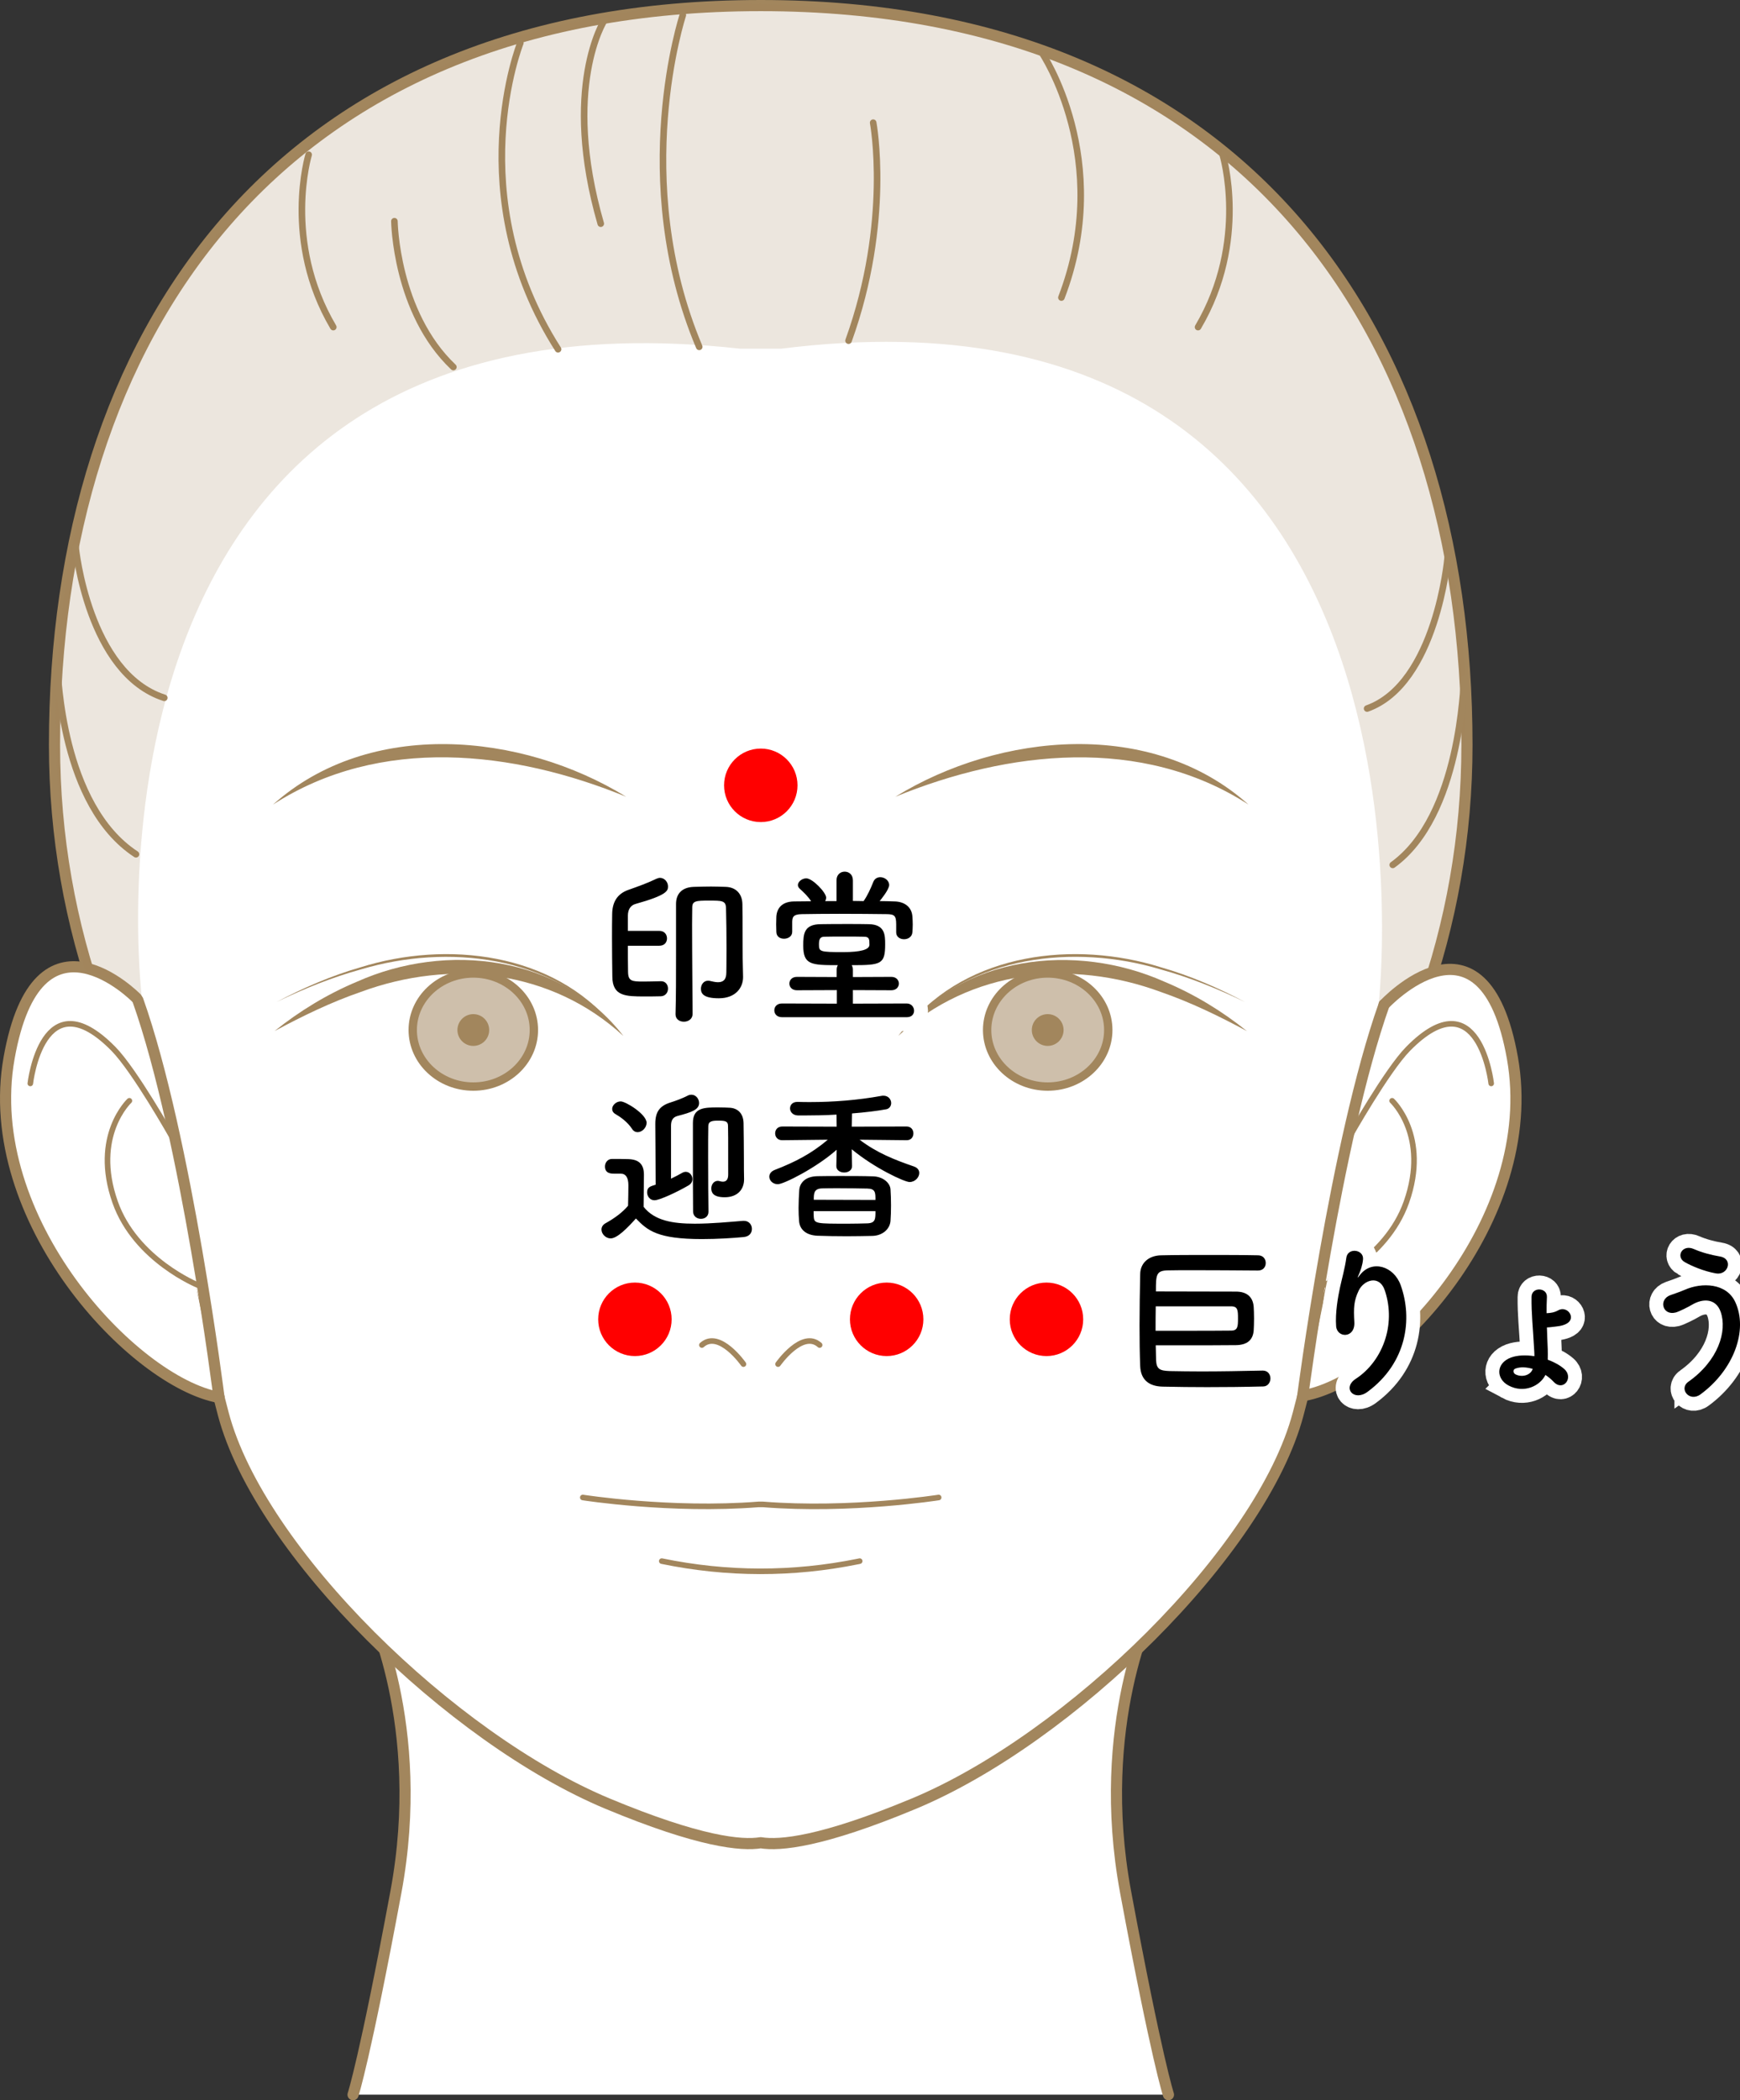
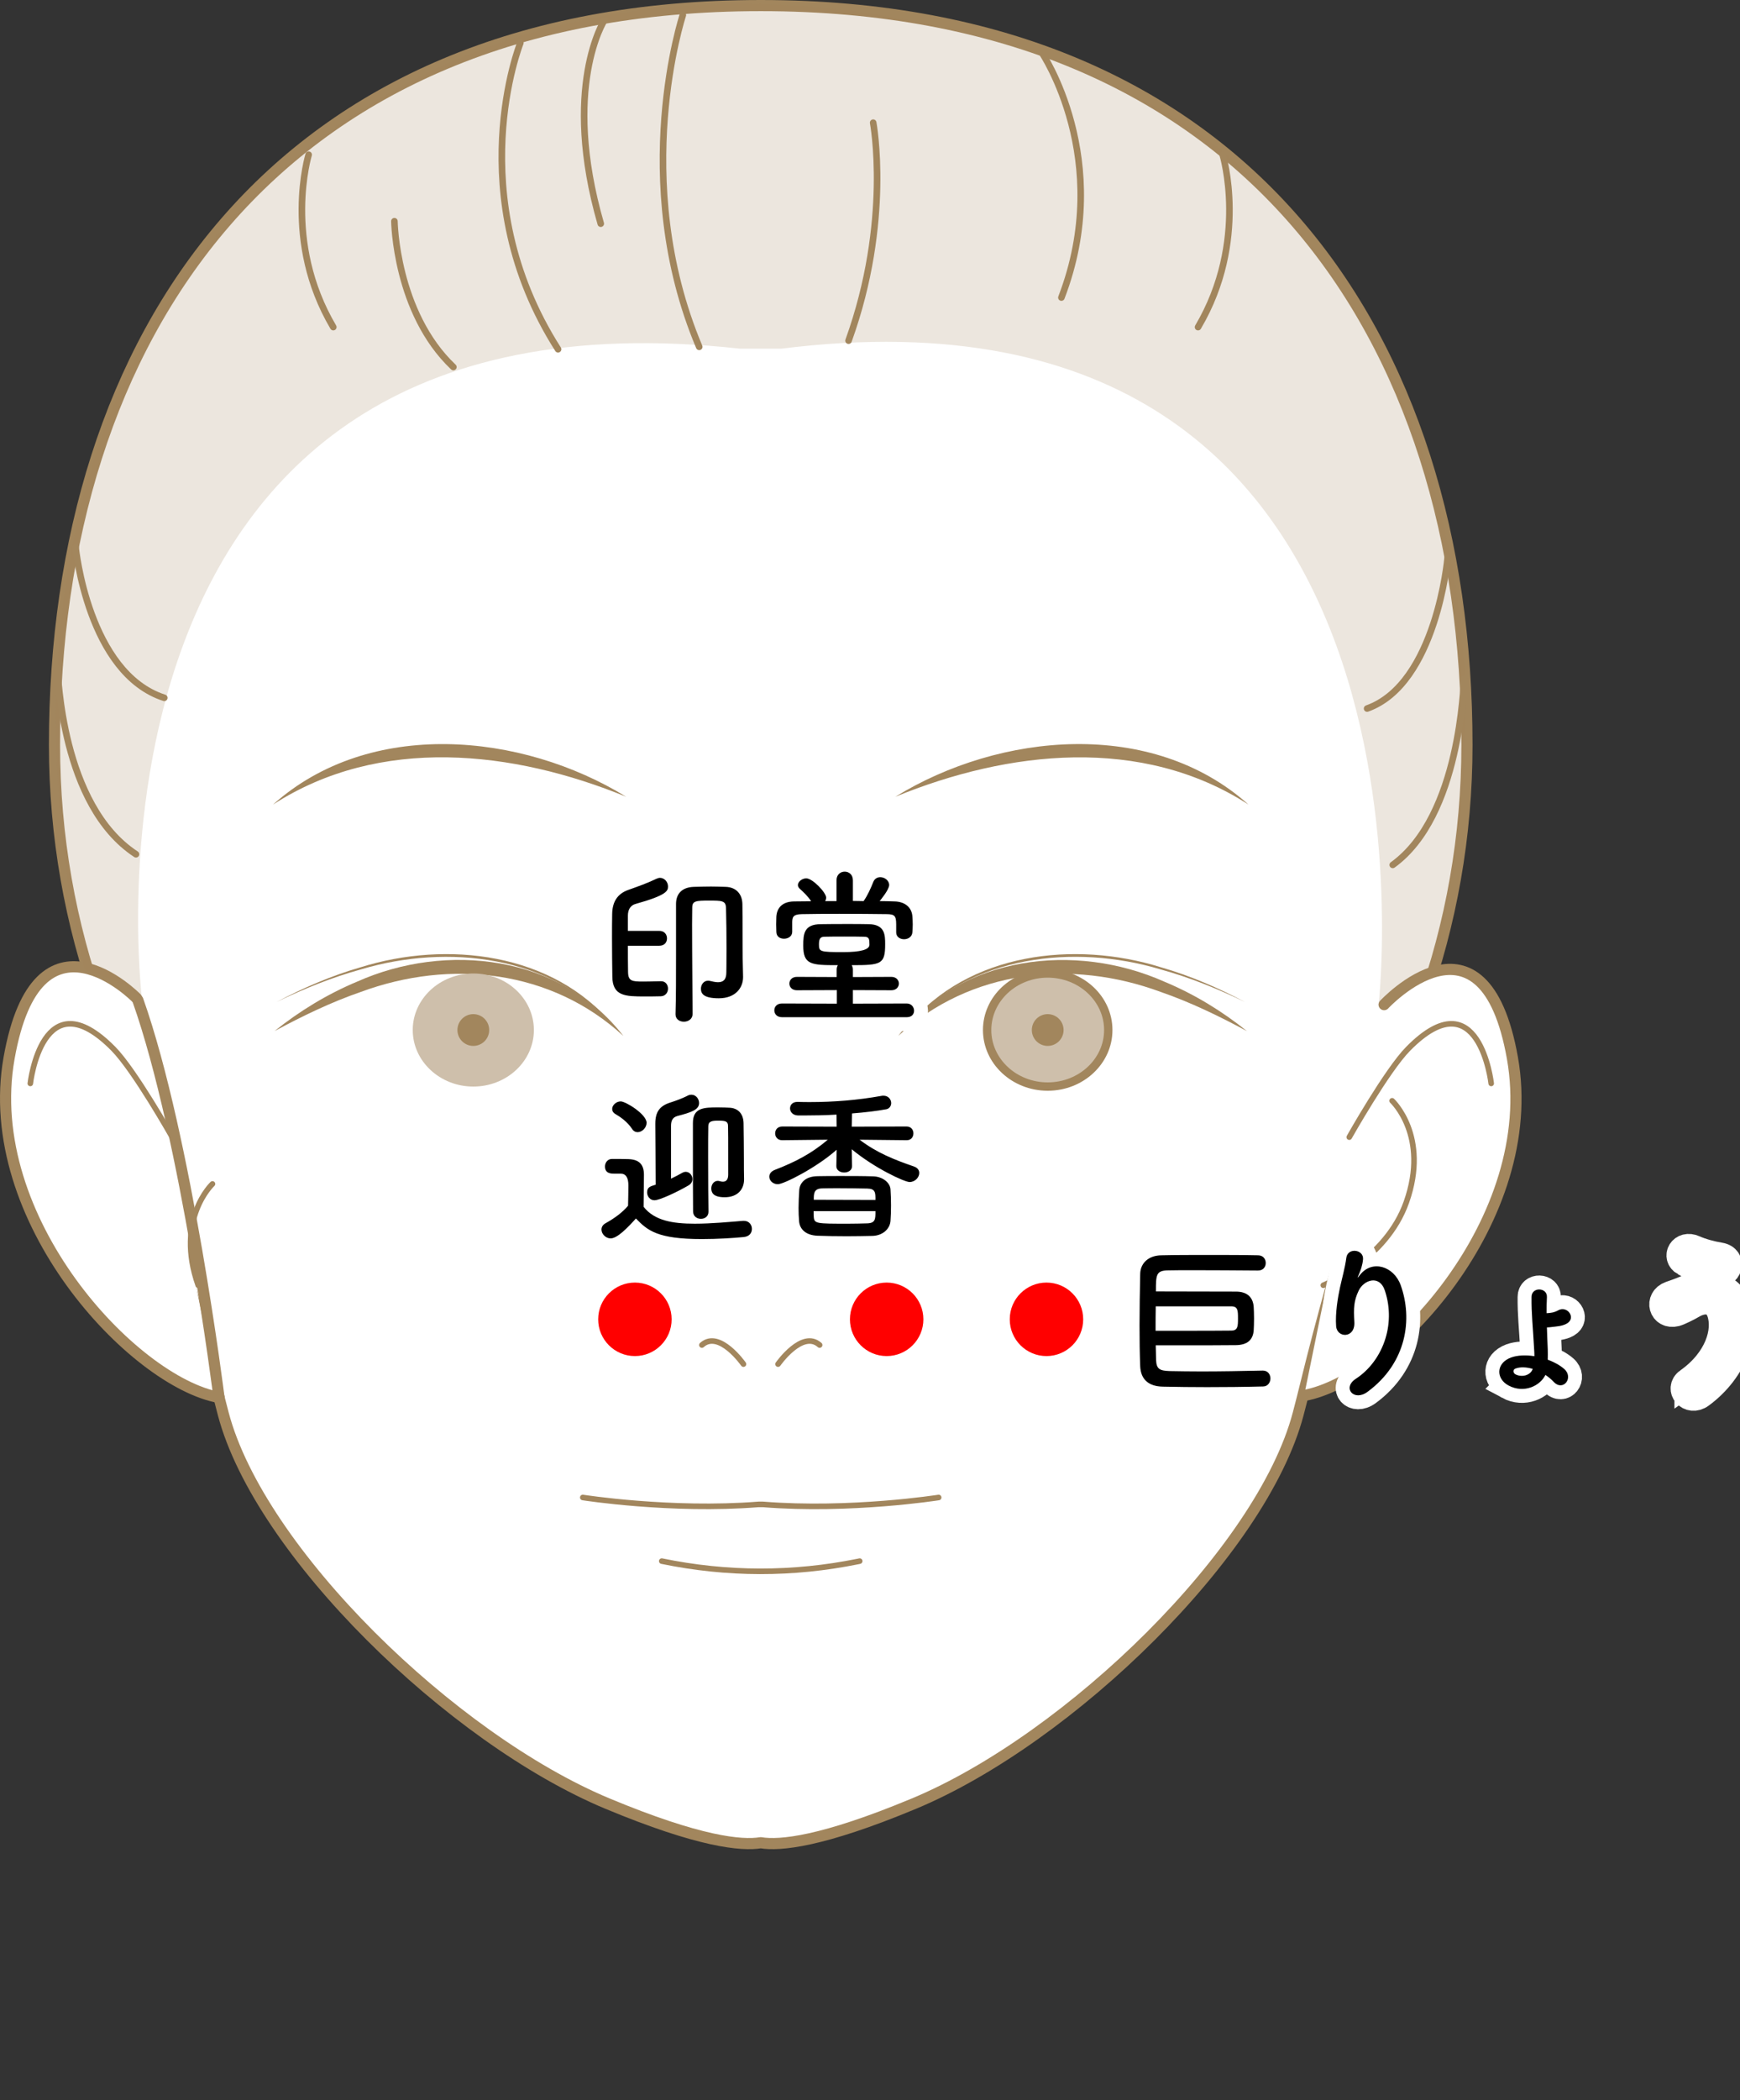
<svg xmlns="http://www.w3.org/2000/svg" id="_イヤー_2" viewBox="0 0 312.26 376.63">
  <rect x="0" y="0" width="312.26" height="376.63" fill="#333333" stroke="none" />
  <defs>
    <style>.cls-1,.cls-2,.cls-3,.cls-4{stroke:#a2865d;stroke-linecap:round;stroke-linejoin:round;}.cls-1,.cls-2,.cls-5,.cls-4{fill:none;}.cls-2,.cls-3{stroke-width:2px;}.cls-6,.cls-7{fill:#a2865d;}.cls-3{fill:#fff;}.cls-7{opacity:.2;}.cls-8{fill:#cebfab;}.cls-5{stroke:#fff;stroke-width:5px;}.cls-4{stroke-width:1.18px;}.cls-9{fill:red;}</style>
  </defs>
  <g id="_イヤー_1-2">
    <g>
      <g>
-         <path class="cls-3" d="M63.36,375.63s2.1-6.29,7.69-36.34c5.59-30.05-4.89-51.02-4.89-51.02H206.89s-10.48,20.97-4.89,51.02c5.59,30.05,7.69,36.34,7.69,36.34" />
        <g>
          <path class="cls-3" d="M263.26,133.56C263.26,60.35,223.66,1,136.52,1S9.78,60.35,9.78,133.56c0,16.43,2.86,32.16,8.09,46.68,8.01,22.25,15.15,44.8,20.79,67.76,.5,2.03,.97,3.89,1.41,5.55,6.52,24.7,41,58.24,68.96,69.89,16.47,6.86,24.05,7.58,27.49,7.01,3.44,.57,11.02-.15,27.49-7.01,27.96-11.65,62.44-45.2,68.96-69.89,.44-1.66,.91-3.52,1.41-5.55,5.64-22.96,12.78-45.51,20.79-67.76,5.23-14.52,8.09-30.25,8.09-46.68Z" />
          <g>
            <path class="cls-3" d="M24.5,178.99s-17.75-18.14-22.87,10.75c-5.13,28.89,22.29,58.06,37.67,60.86" />
            <path class="cls-3" d="M248.39,180.16s17.9-19.31,23.03,9.58c5.13,28.89-22.01,57.71-37.38,60.51" />
          </g>
          <g>
            <path class="cls-2" d="M39.3,250.6s-5.86-46.71-14.56-71.25" />
-             <path class="cls-2" d="M233.75,250.6s5.94-45.9,14.64-70.44" />
          </g>
        </g>
      </g>
      <g>
        <path class="cls-1" d="M139.63,244.62s4.35-6.21,7.46-3.42" />
        <path class="cls-1" d="M133.42,244.62s-4.35-6.21-7.46-3.42" />
      </g>
      <path class="cls-1" d="M168.45,268.54s-15.77,2.49-31.54,1.24h-.78c-15.77,1.24-31.54-1.24-31.54-1.24" />
      <path class="cls-1" d="M154.28,279.95l-.28,.06c-11.74,2.38-23.5,2.36-35.24-.06h0" />
      <g>
        <g>
          <path class="cls-1" d="M5.44,194.29s2.17-19.14,14.91-6.21c3.83,3.89,10.56,15.84,10.56,15.84" />
-           <path class="cls-1" d="M35.57,230.48s-11.25-4.53-14.91-14.91c-4.19-11.88,2.56-18.17,2.56-18.17" />
+           <path class="cls-1" d="M35.57,230.48c-4.19-11.88,2.56-18.17,2.56-18.17" />
        </g>
        <g>
          <path class="cls-1" d="M267.61,194.29s-2.17-19.14-14.91-6.21c-3.83,3.89-10.56,15.84-10.56,15.84" />
          <path class="cls-1" d="M237.48,230.48s11.25-4.53,14.91-14.91c4.19-11.88-2.56-18.17-2.56-18.17" />
        </g>
      </g>
      <g>
        <path class="cls-6" d="M160.68,142.88c18.79-11.55,46.03-14.1,63.37,1.4-19.19-12.39-43.11-9.7-63.37-1.4h0Z" />
        <path class="cls-6" d="M112.37,142.88c-20.26-8.31-44.18-11-63.37,1.4,17.34-15.49,44.57-12.95,63.37-1.4h0Z" />
      </g>
      <path class="cls-7" d="M247.39,180.31s15.46-133.13-107.21-117.78h-7.34C9.3,48.94,25.48,179.16,25.48,179.16c0,0-2.04-2.78-10.21-5.21,0,0-23.85-85.92,30.26-138.92C105.59-23.82,197.52,5.6,223.1,30.39c28.71,27.83,50.8,75.76,34.23,142.9,0,0-7.13,2.53-9.94,7.02Z" />
      <g>
        <g>
          <g>
            <path class="cls-4" d="M13.58,98.19s2.21,22.53,15.9,26.95" />
            <path class="cls-4" d="M10.26,119.84c.22,.88,.66,24.52,14.14,33.35" />
            <path class="cls-4" d="M55.39,27.74s-4.71,15.46,4.42,30.92" />
          </g>
          <path class="cls-4" d="M108.44,3.67s-7.69,12-.63,36.44" />
          <path class="cls-4" d="M70.78,39.67s.22,16.34,10.58,26.15" />
          <path class="cls-4" d="M93.38,7.71s-10.9,27.24,6.77,54.92" />
          <path class="cls-4" d="M122.54,2.71s-9.72,29.45,2.94,59.49" />
          <path class="cls-4" d="M259.78,100.11s-2.01,22.53-14.44,26.95" />
          <path class="cls-4" d="M262.78,121.75c-.2,.88-.6,24.52-12.84,33.35" />
          <path class="cls-4" d="M219.42,27.74s4.71,15.46-4.42,30.92" />
        </g>
        <path class="cls-4" d="M156.7,22s3.31,17.67-4.42,39.09" />
        <path class="cls-4" d="M186.95,9.41s13.03,19.22,3.53,43.95" />
      </g>
      <g>
        <g>
          <path class="cls-6" d="M161.2,185.76c11.22-14.45,31.7-16.88,47.8-9.7,5.35,2.23,10.31,5.26,14.78,8.85-5.04-2.72-10.16-5.19-15.48-7.03-16.08-5.94-34.19-4-47.1,7.88h0Z" />
          <path class="cls-6" d="M162.99,183.91c10.77-13.09,29.88-15.29,45.32-10.46,5.26,1.51,10.3,3.69,15.12,6.24-4.9-2.38-9.98-4.43-15.22-5.87-15.41-4.6-34.13-2.52-45.22,10.09h0Z" />
          <g>
            <g>
              <path class="cls-8" d="M188.02,194.85c-5.99,0-10.87-4.55-10.87-10.14s4.87-10.14,10.87-10.14,10.87,4.55,10.87,10.14-4.87,10.14-10.87,10.14Z" />
              <path class="cls-6" d="M188.02,175.32c5.58,0,10.12,4.21,10.12,9.39s-4.54,9.39-10.12,9.39-10.12-4.21-10.12-9.39,4.54-9.39,10.12-9.39m0-1.5c-6.42,0-11.62,4.88-11.62,10.89s5.2,10.89,11.62,10.89,11.62-4.88,11.62-10.89-5.2-10.89-11.62-10.89h0Z" />
            </g>
            <circle class="cls-6" cx="188.02" cy="184.71" r="2.85" />
          </g>
        </g>
        <g>
          <path class="cls-6" d="M111.85,185.76c-12.92-11.88-31.02-13.82-47.1-7.88-5.32,1.83-10.44,4.31-15.48,7.02,4.47-3.58,9.43-6.61,14.78-8.85,16.09-7.19,36.59-4.75,47.8,9.7h0Z" />
          <path class="cls-6" d="M110.06,183.91c-11.09-12.61-29.8-14.68-45.22-10.09-5.25,1.44-10.32,3.49-15.22,5.87,4.82-2.55,9.86-4.73,15.12-6.24,15.44-4.83,34.56-2.63,45.32,10.46h0Z" />
          <g>
            <g>
              <path class="cls-8" d="M84.94,194.85c-5.99,0-10.87-4.55-10.87-10.14s4.87-10.14,10.87-10.14,10.87,4.55,10.87,10.14-4.87,10.14-10.87,10.14Z" />
-               <path class="cls-6" d="M84.94,175.32c5.58,0,10.12,4.21,10.12,9.39s-4.54,9.39-10.12,9.39-10.12-4.21-10.12-9.39,4.54-9.39,10.12-9.39m0-1.5c-6.42,0-11.62,4.88-11.62,10.89s5.2,10.89,11.62,10.89,11.62-4.88,11.62-10.89-5.2-10.89-11.62-10.89h0Z" />
            </g>
            <circle class="cls-6" cx="84.94" cy="184.71" r="2.85" />
          </g>
        </g>
      </g>
    </g>
    <g>
      <g>
        <g>
          <path class="cls-5" d="M109.59,222.08c-.87,0-1.65-.78-1.65-1.59,0-.42,.21-.84,.75-1.14,1.62-.9,3-1.92,4.02-3.12,.03-1.35,.06-2.52,.06-3.66q0-2.1-1.38-2.1h-1.17c-.57,0-1.65-.03-1.65-1.29,0-.66,.45-1.35,1.26-1.35,1.08,0,1.92,0,2.91,.03,1.92,.06,2.82,.9,2.82,2.82,0,1.74-.06,3.81-.06,5.73,1.95,2.49,5.22,3.03,9.18,3.03,3.06,0,6.39-.33,8.67-.51h.15c.93,0,1.44,.72,1.44,1.44s-.45,1.38-1.5,1.47c-1.89,.18-4.68,.36-7.47,.36-7.98,0-9.75-1.53-11.85-3.69-1.5,1.68-3.36,3.57-4.53,3.57Zm3.81-19.68c-.78-1.2-2.1-2.13-2.94-2.61-.42-.24-.6-.57-.6-.93,0-.66,.72-1.35,1.53-1.35,.9,0,4.65,2.31,4.65,3.84,0,.87-.81,1.68-1.62,1.68-.36,0-.75-.18-1.02-.63Zm7.02,8.97c.69-.33,1.38-.69,2.01-1.05,.21-.12,.45-.18,.63-.18,.69,0,1.2,.63,1.2,1.29,0,.42-.18,.84-.69,1.14-1.95,1.14-5.19,2.67-6.12,2.67-.81,0-1.32-.72-1.32-1.41,0-.93,.54-1.08,1.53-1.38,0-2.76-.06-10.38-.06-10.71v-.24c0-2.13,.81-3.18,2.67-3.78,1.05-.33,2.19-.75,3.18-1.26,.21-.12,.45-.15,.63-.15,.81,0,1.38,.75,1.38,1.5,0,1.2-1.44,1.68-3.87,2.31-.9,.24-1.17,.87-1.17,1.77v9.48Zm6.72,5.94c0,.84-.66,1.26-1.35,1.26s-1.38-.42-1.41-1.29c-.03-2.04-.03-7.38-.03-11.58v-4.32c0-2.76,1.98-2.79,4.56-2.79,.78,0,1.56,.03,2.07,.06,1.5,.09,2.43,1.11,2.46,2.76,.03,1.17,.06,5.43,.06,6.42,0,1.08,0,2.73,.03,3.6v.06c0,1.86-1.23,3.21-3.48,3.21-2.13,0-2.4-.9-2.4-1.59s.45-1.35,1.17-1.35c.12,0,.24,.03,.36,.06,.18,.06,.39,.09,.54,.09,.54,0,.96-.3,.96-1.26,0-7.08,0-7.65-.03-8.7,0-.81-.33-.99-1.74-.99-1.2,0-1.8,.15-1.8,.99-.03,1.2-.03,3.33-.03,5.67,0,3.78,.03,8.04,.06,9.66v.03Z" />
          <path class="cls-5" d="M162.69,204.47l-8.43-.09c3.12,2.37,6.27,3.6,9.75,4.8,.69,.24,.96,.69,.96,1.17,0,.78-.75,1.62-1.74,1.62-.9,0-6.3-2.49-10.38-5.88l.06,3v.03c0,.75-.69,1.14-1.41,1.14s-1.41-.39-1.41-1.14v-.03l.06-2.91c-3.69,3.27-9.51,6.18-10.56,6.18-.9,0-1.53-.66-1.53-1.35,0-.48,.3-.96,1.02-1.23,3.72-1.44,6.57-2.94,9.48-5.4l-8.16,.09h-.03c-.84,0-1.26-.6-1.26-1.23s.42-1.23,1.29-1.23l9.75,.03-.03-2.16c-2.01,.12-3.96,.15-5.61,.15h-1.32c-.93-.03-1.41-.66-1.41-1.26s.42-1.17,1.32-1.17h.06c.75,.03,1.53,.03,2.28,.03,4.05,0,8.43-.33,12.75-1.11,.12-.03,.24-.03,.36-.03,.9,0,1.38,.69,1.38,1.32,0,.51-.3,.99-.87,1.11-1.62,.3-3.84,.57-6.15,.75l-.06,2.37,9.84-.03c.84,0,1.23,.63,1.23,1.23,0,.63-.39,1.23-1.2,1.23h-.03Zm-6.12,17.16c-1.47,.03-3.06,.06-4.65,.06-1.8,0-3.6-.03-5.22-.09-2.1-.09-3.21-1.17-3.3-2.67-.06-.69-.09-1.47-.09-2.31,0-1.05,.06-2.16,.12-3.15,.06-1.2,.93-2.49,3.24-2.55,1.32-.03,2.82-.03,4.35-.03,1.89,0,3.87,0,5.7,.06,1.77,.06,3.03,1.2,3.09,2.34,.06,.9,.09,1.89,.09,2.88s-.03,1.92-.09,2.76c-.09,1.38-1.32,2.64-3.24,2.7Zm-10.56-4.44c0,.39,0,.75,.03,1.05,.09,1.2,.48,1.2,6.15,1.2,1.17,0,2.37-.03,3.48-.06,1.44-.06,1.44-.78,1.44-2.19h-11.1Zm11.1-2.01c0-1.32,0-2.01-1.47-2.04-1.56-.03-3.39-.06-5.13-.06-1.05,0-2.1,0-3,.03-1.47,.06-1.47,.93-1.47,2.04l11.07,.03Z" />
        </g>
        <g>
          <path d="M109.59,222.08c-.87,0-1.65-.78-1.65-1.59,0-.42,.21-.84,.75-1.14,1.62-.9,3-1.92,4.02-3.12,.03-1.35,.06-2.52,.06-3.66q0-2.1-1.38-2.1h-1.17c-.57,0-1.65-.03-1.65-1.29,0-.66,.45-1.35,1.26-1.35,1.08,0,1.92,0,2.91,.03,1.92,.06,2.82,.9,2.82,2.82,0,1.74-.06,3.81-.06,5.73,1.95,2.49,5.22,3.03,9.18,3.03,3.06,0,6.39-.33,8.67-.51h.15c.93,0,1.44,.72,1.44,1.44s-.45,1.38-1.5,1.47c-1.89,.18-4.68,.36-7.47,.36-7.98,0-9.75-1.53-11.85-3.69-1.5,1.68-3.36,3.57-4.53,3.57Zm3.81-19.68c-.78-1.2-2.1-2.13-2.94-2.61-.42-.24-.6-.57-.6-.93,0-.66,.72-1.35,1.53-1.35,.9,0,4.65,2.31,4.65,3.84,0,.87-.81,1.68-1.62,1.68-.36,0-.75-.18-1.02-.63Zm7.02,8.97c.69-.33,1.38-.69,2.01-1.05,.21-.12,.45-.18,.63-.18,.69,0,1.2,.63,1.2,1.29,0,.42-.18,.84-.69,1.14-1.95,1.14-5.19,2.67-6.12,2.67-.81,0-1.32-.72-1.32-1.41,0-.93,.54-1.08,1.53-1.38,0-2.76-.06-10.38-.06-10.71v-.24c0-2.13,.81-3.18,2.67-3.78,1.05-.33,2.19-.75,3.18-1.26,.21-.12,.45-.15,.63-.15,.81,0,1.38,.75,1.38,1.5,0,1.2-1.44,1.68-3.87,2.31-.9,.24-1.17,.87-1.17,1.77v9.48Zm6.72,5.94c0,.84-.66,1.26-1.35,1.26s-1.38-.42-1.41-1.29c-.03-2.04-.03-7.38-.03-11.58v-4.32c0-2.76,1.98-2.79,4.56-2.79,.78,0,1.56,.03,2.07,.06,1.5,.09,2.43,1.11,2.46,2.76,.03,1.17,.06,5.43,.06,6.42,0,1.08,0,2.73,.03,3.6v.06c0,1.86-1.23,3.21-3.48,3.21-2.13,0-2.4-.9-2.4-1.59s.45-1.35,1.17-1.35c.12,0,.24,.03,.36,.06,.18,.06,.39,.09,.54,.09,.54,0,.96-.3,.96-1.26,0-7.08,0-7.65-.03-8.7,0-.81-.33-.99-1.74-.99-1.2,0-1.8,.15-1.8,.99-.03,1.2-.03,3.33-.03,5.67,0,3.78,.03,8.04,.06,9.66v.03Z" />
          <path d="M162.69,204.47l-8.43-.09c3.12,2.37,6.27,3.6,9.75,4.8,.69,.24,.96,.69,.96,1.17,0,.78-.75,1.62-1.74,1.62-.9,0-6.3-2.49-10.38-5.88l.06,3v.03c0,.75-.69,1.14-1.41,1.14s-1.41-.39-1.41-1.14v-.03l.06-2.91c-3.69,3.27-9.51,6.18-10.56,6.18-.9,0-1.53-.66-1.53-1.35,0-.48,.3-.96,1.02-1.23,3.72-1.44,6.57-2.94,9.48-5.4l-8.16,.09h-.03c-.84,0-1.26-.6-1.26-1.23s.42-1.23,1.29-1.23l9.75,.03-.03-2.16c-2.01,.12-3.96,.15-5.61,.15h-1.32c-.93-.03-1.41-.66-1.41-1.26s.42-1.17,1.32-1.17h.06c.75,.03,1.53,.03,2.28,.03,4.05,0,8.43-.33,12.75-1.11,.12-.03,.24-.03,.36-.03,.9,0,1.38,.69,1.38,1.32,0,.51-.3,.99-.87,1.11-1.62,.3-3.84,.57-6.15,.75l-.06,2.37,9.84-.03c.84,0,1.23,.63,1.23,1.23,0,.63-.39,1.23-1.2,1.23h-.03Zm-6.12,17.16c-1.47,.03-3.06,.06-4.65,.06-1.8,0-3.6-.03-5.22-.09-2.1-.09-3.21-1.17-3.3-2.67-.06-.69-.09-1.47-.09-2.31,0-1.05,.06-2.16,.12-3.15,.06-1.2,.93-2.49,3.24-2.55,1.32-.03,2.82-.03,4.35-.03,1.89,0,3.87,0,5.7,.06,1.77,.06,3.03,1.2,3.09,2.34,.06,.9,.09,1.89,.09,2.88s-.03,1.92-.09,2.76c-.09,1.38-1.32,2.64-3.24,2.7Zm-10.56-4.44c0,.39,0,.75,.03,1.05,.09,1.2,.48,1.2,6.15,1.2,1.17,0,2.37-.03,3.48-.06,1.44-.06,1.44-.78,1.44-2.19h-11.1Zm11.1-2.01c0-1.32,0-2.01-1.47-2.04-1.56-.03-3.39-.06-5.13-.06-1.05,0-2.1,0-3,.03-1.47,.06-1.47,.93-1.47,2.04l11.07,.03Z" />
        </g>
      </g>
      <g>
        <circle class="cls-9" cx="113.94" cy="236.59" r="6.59" />
        <circle class="cls-9" cx="159.12" cy="236.59" r="6.59" />
      </g>
    </g>
    <g>
-       <circle class="cls-9" cx="136.53" cy="140.83" r="6.59" />
      <g>
        <g>
          <path class="cls-5" d="M118.65,175.96c.81,0,1.23,.66,1.23,1.32s-.42,1.35-1.29,1.38c-1.08,.03-1.98,.03-2.91,.03-3.39,0-5.76-.03-5.79-3.54-.03-2.16-.06-4.59-.06-6.96,0-1.47,0-2.94,.03-4.29,.03-2.04,.84-3.6,2.91-4.32,1.77-.63,3.39-1.2,5.07-2.01,.21-.09,.42-.15,.6-.15,.81,0,1.44,.75,1.44,1.53s-.12,1.56-5.82,3.15c-.9,.24-1.38,1.02-1.38,2.1v2.73h5.64c.93,0,1.38,.66,1.38,1.35s-.45,1.32-1.38,1.32h-5.64c0,1.56,0,3.12,.03,4.71,.03,1.65,.72,1.71,2.76,1.71,.9,0,1.83-.03,3.15-.06h.03Zm11.73-5.79c0-2.37-.03-5.28-.09-7.38-.06-1.29-.75-1.29-3.06-1.29s-3,.06-3,1.23c0,.63-.03,1.71-.03,3.03,0,5.31,.09,14.67,.09,16.08,0,.9-.78,1.38-1.56,1.38s-1.5-.45-1.5-1.32v-.06c.09-3,.09-6.9,.09-10.59v-9.15c0-1.83,1.08-3,3.21-3.06,1.14-.03,2.1-.06,3.06-.06,.81,0,1.65,.03,2.64,.06,1.92,.06,2.97,1.32,3,3.09,.03,1.41,.03,3.33,.03,5.01,0,3.93,.03,6.12,.09,8.01v.09c0,1.89-1.35,3.78-4.35,3.78-2.7,0-3.21-.81-3.21-1.71,0-.72,.48-1.44,1.26-1.44,.09,0,.21,0,.33,.03,.51,.12,1.02,.24,1.47,.24,.87,0,1.5-.39,1.5-1.74,0,0,.03-1.86,.03-4.23Z" />
          <path class="cls-5" d="M140.34,182.41c-.93,0-1.38-.6-1.38-1.23s.45-1.23,1.38-1.23l9.84,.03v-2.43l-7.17,.03c-.9,0-1.35-.6-1.35-1.2s.45-1.2,1.35-1.2l7.14,.03v-1.35c0-.3,.09-.57,.21-.78-4.8,0-6.21-.06-6.21-3.51,0-2.13,.15-3.81,3.12-3.84,1.62-.03,3.3-.03,4.98-.03,1.23,0,2.46,0,3.69,.03,2.88,.06,2.91,1.95,2.91,3.6,0,3.6-.72,3.75-6,3.75,.12,.21,.21,.48,.21,.78v1.35l6.9-.03c.9,0,1.35,.6,1.35,1.2s-.45,1.2-1.35,1.2l-6.9-.03v2.43l9.66-.03c.84,0,1.32,.66,1.32,1.29s-.42,1.17-1.32,1.17h-22.38Zm20.49-15.24v-1.41c0-1.56-.33-1.8-1.62-1.83-2.4-.03-5.55-.06-8.61-.06-2.49,0-4.92,.03-6.75,.06-1.62,.03-1.65,.66-1.68,1.41v1.77c0,.81-.75,1.23-1.47,1.23s-1.38-.39-1.38-1.26c0-.39-.03-.87-.03-1.32,0-.48,.03-.93,.03-1.32,.06-1.44,.9-2.76,3.18-2.79,.99,0,2.01-.03,3.06-.03-.57-.9-1.29-1.56-2.01-2.22-.24-.21-.36-.45-.36-.69,0-.6,.75-1.2,1.5-1.2,1.14,0,3.57,2.55,3.57,3.45,0,.21-.06,.42-.18,.63h2.04v-3.72c0-1.05,.72-1.56,1.47-1.56s1.47,.51,1.47,1.56v3.69c.63,0,1.29,.03,1.92,.03,.69-.96,1.32-2.37,1.71-3.36,.24-.66,.75-.93,1.29-.93,.78,0,1.59,.6,1.59,1.41s-1.53,2.67-1.71,2.88c.9,0,1.8,.03,2.67,.06,1.83,.03,3.12,1.05,3.21,2.73,.03,.39,.06,.9,.06,1.41,0,.48-.03,.99-.06,1.38-.06,.84-.78,1.26-1.5,1.26s-1.41-.42-1.41-1.23v-.03Zm-5.79,.81c-1.11-.03-2.28-.03-3.51-.03s-2.4,0-3.6,.03c-.81,0-.96,.54-.96,1.38,0,1.29,.15,1.38,4.32,1.38q4.74,0,4.74-1.32c0-1.02-.03-1.44-.99-1.44Z" />
        </g>
        <g>
          <path d="M118.65,175.96c.81,0,1.23,.66,1.23,1.32s-.42,1.35-1.29,1.38c-1.08,.03-1.98,.03-2.91,.03-3.39,0-5.76-.03-5.79-3.54-.03-2.16-.06-4.59-.06-6.96,0-1.47,0-2.94,.03-4.29,.03-2.04,.84-3.6,2.91-4.32,1.77-.63,3.39-1.2,5.07-2.01,.21-.09,.42-.15,.6-.15,.81,0,1.44,.75,1.44,1.53s-.12,1.56-5.82,3.15c-.9,.24-1.38,1.02-1.38,2.1v2.73h5.64c.93,0,1.38,.66,1.38,1.35s-.45,1.32-1.38,1.32h-5.64c0,1.56,0,3.12,.03,4.71,.03,1.65,.72,1.71,2.76,1.71,.9,0,1.83-.03,3.15-.06h.03Zm11.73-5.79c0-2.37-.03-5.28-.09-7.38-.06-1.29-.75-1.29-3.06-1.29s-3,.06-3,1.23c0,.63-.03,1.71-.03,3.03,0,5.31,.09,14.67,.09,16.08,0,.9-.78,1.38-1.56,1.38s-1.5-.45-1.5-1.32v-.06c.09-3,.09-6.9,.09-10.59v-9.15c0-1.83,1.08-3,3.21-3.06,1.14-.03,2.1-.06,3.06-.06,.81,0,1.65,.03,2.64,.06,1.92,.06,2.97,1.32,3,3.09,.03,1.41,.03,3.33,.03,5.01,0,3.93,.03,6.12,.09,8.01v.09c0,1.89-1.35,3.78-4.35,3.78-2.7,0-3.21-.81-3.21-1.71,0-.72,.48-1.44,1.26-1.44,.09,0,.21,0,.33,.03,.51,.12,1.02,.24,1.47,.24,.87,0,1.5-.39,1.5-1.74,0,0,.03-1.86,.03-4.23Z" />
          <path d="M140.34,182.41c-.93,0-1.38-.6-1.38-1.23s.45-1.23,1.38-1.23l9.84,.03v-2.43l-7.17,.03c-.9,0-1.35-.6-1.35-1.2s.45-1.2,1.35-1.2l7.14,.03v-1.35c0-.3,.09-.57,.21-.78-4.8,0-6.21-.06-6.21-3.51,0-2.13,.15-3.81,3.12-3.84,1.62-.03,3.3-.03,4.98-.03,1.23,0,2.46,0,3.69,.03,2.88,.06,2.91,1.95,2.91,3.6,0,3.6-.72,3.75-6,3.75,.12,.21,.21,.48,.21,.78v1.35l6.9-.03c.9,0,1.35,.6,1.35,1.2s-.45,1.2-1.35,1.2l-6.9-.03v2.43l9.66-.03c.84,0,1.32,.66,1.32,1.29s-.42,1.17-1.32,1.17h-22.38Zm20.49-15.24v-1.41c0-1.56-.33-1.8-1.62-1.83-2.4-.03-5.55-.06-8.61-.06-2.49,0-4.92,.03-6.75,.06-1.62,.03-1.65,.66-1.68,1.41v1.77c0,.81-.75,1.23-1.47,1.23s-1.38-.39-1.38-1.26c0-.39-.03-.87-.03-1.32,0-.48,.03-.93,.03-1.32,.06-1.44,.9-2.76,3.18-2.79,.99,0,2.01-.03,3.06-.03-.57-.9-1.29-1.56-2.01-2.22-.24-.21-.36-.45-.36-.69,0-.6,.75-1.2,1.5-1.2,1.14,0,3.57,2.55,3.57,3.45,0,.21-.06,.42-.18,.63h2.04v-3.72c0-1.05,.72-1.56,1.47-1.56s1.47,.51,1.47,1.56v3.69c.63,0,1.29,.03,1.92,.03,.69-.96,1.32-2.37,1.71-3.36,.24-.66,.75-.93,1.29-.93,.78,0,1.59,.6,1.59,1.41s-1.53,2.67-1.71,2.88c.9,0,1.8,.03,2.67,.06,1.83,.03,3.12,1.05,3.21,2.73,.03,.39,.06,.9,.06,1.41,0,.48-.03,.99-.06,1.38-.06,.84-.78,1.26-1.5,1.26s-1.41-.42-1.41-1.23v-.03Zm-5.79,.81c-1.11-.03-2.28-.03-3.51-.03s-2.4,0-3.6,.03c-.81,0-.96,.54-.96,1.38,0,1.29,.15,1.38,4.32,1.38q4.74,0,4.74-1.32c0-1.02-.03-1.44-.99-1.44Z" />
        </g>
      </g>
    </g>
    <g>
      <circle class="cls-9" cx="187.8" cy="236.59" r="6.59" />
      <g>
        <g>
          <path class="cls-5" d="M226.64,245.78c.9,0,1.35,.72,1.35,1.41s-.45,1.44-1.32,1.44c-3.57,.09-6.81,.12-10.05,.12-2.64,0-5.25-.03-7.98-.09-2.64-.06-3.93-1.41-4.02-3.66-.09-2.25-.12-4.74-.12-7.32,0-3.12,.06-6.3,.12-9.24,.03-1.92,1.5-3.3,3.78-3.33,2.61-.06,5.55-.06,8.52-.06s6.03,0,8.85,.06c.93,0,1.38,.69,1.38,1.38s-.45,1.35-1.38,1.35c-3.9-.03-8.1-.06-11.7-.06-1.62,0-3.12,0-4.41,.03-2.19,.03-2.22,.75-2.22,3.78,3.36,0,12.24,.03,14.37,.03,1.98,0,3.06,.99,3.18,2.76,.03,.48,.06,1.29,.06,2.07s-.03,1.59-.06,2.1c-.12,1.77-1.2,2.64-3.18,2.67-1.77,.03-6.51,.03-10.35,.03h-4.05c.03,.87,.03,1.74,.06,2.61,.06,1.68,.66,1.95,2.49,2.01,1.83,.03,3.69,.06,5.64,.06,3.39,0,6.99-.06,11.01-.15h.03Zm-19.23-11.52c-.03,1.47-.03,2.94-.03,4.38h3.93c3.72,0,8.22,0,9.63-.03,1.2,0,1.23-.75,1.23-2.19s-.03-2.16-1.23-2.16h-13.53Z" />
          <path class="cls-5" d="M243.32,247.25c4.65-3.03,7.29-9.51,5.22-15.78-.99-3-3.84-1.89-4.71-.03-.87,1.83-.93,3.06-.78,5.67,.15,2.91-3.09,2.88-3.27,.72-.18-2.37,.33-5.25,.69-6.93,.33-1.53,.9-3.51,1.14-5.34,.24-1.89,3.15-1.53,3,.27-.09,1.02-.45,2.07-.78,2.79-.39,.81-.09,.42,.21,.03,2.19-2.82,6.09-1.59,7.32,1.8,2.19,6.06,1.11,13.95-5.94,19.14-2.43,1.8-4.62-.69-2.1-2.34Z" />
          <path class="cls-5" d="M270.71,248.45c-2.25-1.2-2.28-3.99,.45-5.01,1.17-.42,2.67-.48,4.2-.24,0-.36,0-.69-.03-.99-.24-4.38-.51-6.48-.48-9.63,0-1.86,2.85-1.74,2.76,.03-.06,.99-.06,1.92-.06,2.88,.72-.03,1.38-.12,2.07-.51,1.65-.93,3.3,1.38,1.56,2.37-.84,.48-1.86,.51-2.79,.63-.24,.03-.51,.06-.78,.06,.03,1.17,.09,2.43,.15,3.93,.03,.54,0,1.17,0,1.86,1.14,.42,2.19,.99,2.94,1.65,1.8,1.56-.18,4.14-1.89,2.31-.42-.45-.93-.87-1.47-1.23-.93,1.95-3.84,3.39-6.63,1.89Zm1.26-3.03c-.51,.18-.45,.78-.03,1.02,1.11,.6,2.73,.24,3.12-.96-1.11-.33-2.22-.39-3.09-.06Z" />
          <path class="cls-5" d="M302.99,247.79c5.37-3.78,7.02-9.09,5.79-12.57-.84-2.34-3.09-2.46-5.16-1.23-.6,.36-2.25,1.2-2.91,1.38-2.37,.6-3.12-2.34-.93-3.12,.78-.27,1.74-.6,2.58-.96,3.06-1.35,7.47-1.23,9.06,2.22,2.31,5.01-.24,12.12-6.24,16.53-1.98,1.47-3.96-.99-2.19-2.25Zm-.63-21.45c-1.71-.96-.45-3.3,1.65-2.34,1.29,.57,3,1.05,4.65,1.32,2.46,.42,1.47,3.45-.75,3.03-2.13-.39-4.29-1.29-5.55-2.01Z" />
        </g>
        <g>
          <path d="M226.64,245.78c.9,0,1.35,.72,1.35,1.41s-.45,1.44-1.32,1.44c-3.57,.09-6.81,.12-10.05,.12-2.64,0-5.25-.03-7.98-.09-2.64-.06-3.93-1.41-4.02-3.66-.09-2.25-.12-4.74-.12-7.32,0-3.12,.06-6.3,.12-9.24,.03-1.92,1.5-3.3,3.78-3.33,2.61-.06,5.55-.06,8.52-.06s6.03,0,8.85,.06c.93,0,1.38,.69,1.38,1.38s-.45,1.35-1.38,1.35c-3.9-.03-8.1-.06-11.7-.06-1.62,0-3.12,0-4.41,.03-2.19,.03-2.22,.75-2.22,3.78,3.36,0,12.24,.03,14.37,.03,1.98,0,3.06,.99,3.18,2.76,.03,.48,.06,1.29,.06,2.07s-.03,1.59-.06,2.1c-.12,1.77-1.2,2.64-3.18,2.67-1.77,.03-6.51,.03-10.35,.03h-4.05c.03,.87,.03,1.74,.06,2.61,.06,1.68,.66,1.95,2.49,2.01,1.83,.03,3.69,.06,5.64,.06,3.39,0,6.99-.06,11.01-.15h.03Zm-19.23-11.52c-.03,1.47-.03,2.94-.03,4.38h3.93c3.72,0,8.22,0,9.63-.03,1.2,0,1.23-.75,1.23-2.19s-.03-2.16-1.23-2.16h-13.53Z" />
          <path d="M243.32,247.25c4.65-3.03,7.29-9.51,5.22-15.78-.99-3-3.84-1.89-4.71-.03-.87,1.83-.93,3.06-.78,5.67,.15,2.91-3.09,2.88-3.27,.72-.18-2.37,.33-5.25,.69-6.93,.33-1.53,.9-3.51,1.14-5.34,.24-1.89,3.15-1.53,3,.27-.09,1.02-.45,2.07-.78,2.79-.39,.81-.09,.42,.21,.03,2.19-2.82,6.09-1.59,7.32,1.8,2.19,6.06,1.11,13.95-5.94,19.14-2.43,1.8-4.62-.69-2.1-2.34Z" />
          <path d="M270.71,248.45c-2.25-1.2-2.28-3.99,.45-5.01,1.17-.42,2.67-.48,4.2-.24,0-.36,0-.69-.03-.99-.24-4.38-.51-6.48-.48-9.63,0-1.86,2.85-1.74,2.76,.03-.06,.99-.06,1.92-.06,2.88,.72-.03,1.38-.12,2.07-.51,1.65-.93,3.3,1.38,1.56,2.37-.84,.48-1.86,.51-2.79,.63-.24,.03-.51,.06-.78,.06,.03,1.17,.09,2.43,.15,3.93,.03,.54,0,1.17,0,1.86,1.14,.42,2.19,.99,2.94,1.65,1.8,1.56-.18,4.14-1.89,2.31-.42-.45-.93-.87-1.47-1.23-.93,1.95-3.84,3.39-6.63,1.89Zm1.26-3.03c-.51,.18-.45,.78-.03,1.02,1.11,.6,2.73,.24,3.12-.96-1.11-.33-2.22-.39-3.09-.06Z" />
-           <path d="M302.99,247.79c5.37-3.78,7.02-9.09,5.79-12.57-.84-2.34-3.09-2.46-5.16-1.23-.6,.36-2.25,1.2-2.91,1.38-2.37,.6-3.12-2.34-.93-3.12,.78-.27,1.74-.6,2.58-.96,3.06-1.35,7.47-1.23,9.06,2.22,2.31,5.01-.24,12.12-6.24,16.53-1.98,1.47-3.96-.99-2.19-2.25Zm-.63-21.45c-1.71-.96-.45-3.3,1.65-2.34,1.29,.57,3,1.05,4.65,1.32,2.46,.42,1.47,3.45-.75,3.03-2.13-.39-4.29-1.29-5.55-2.01Z" />
        </g>
      </g>
    </g>
  </g>
</svg>